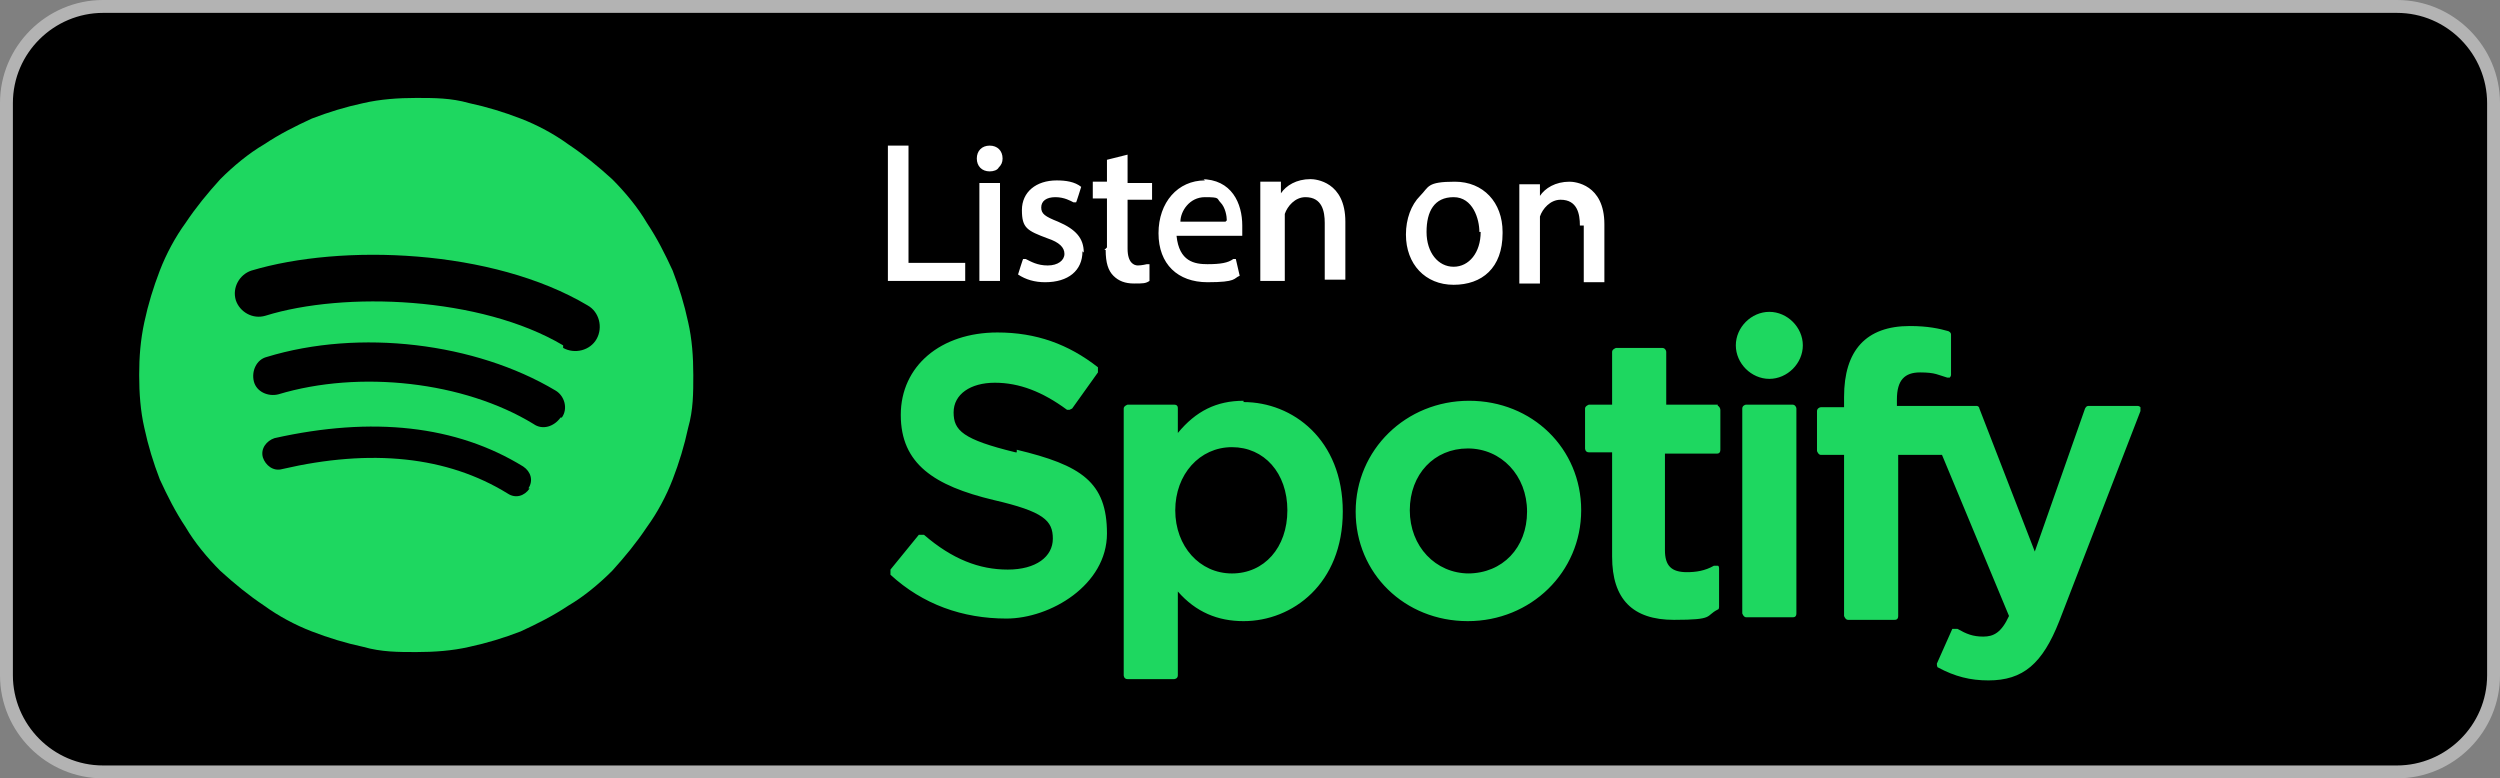
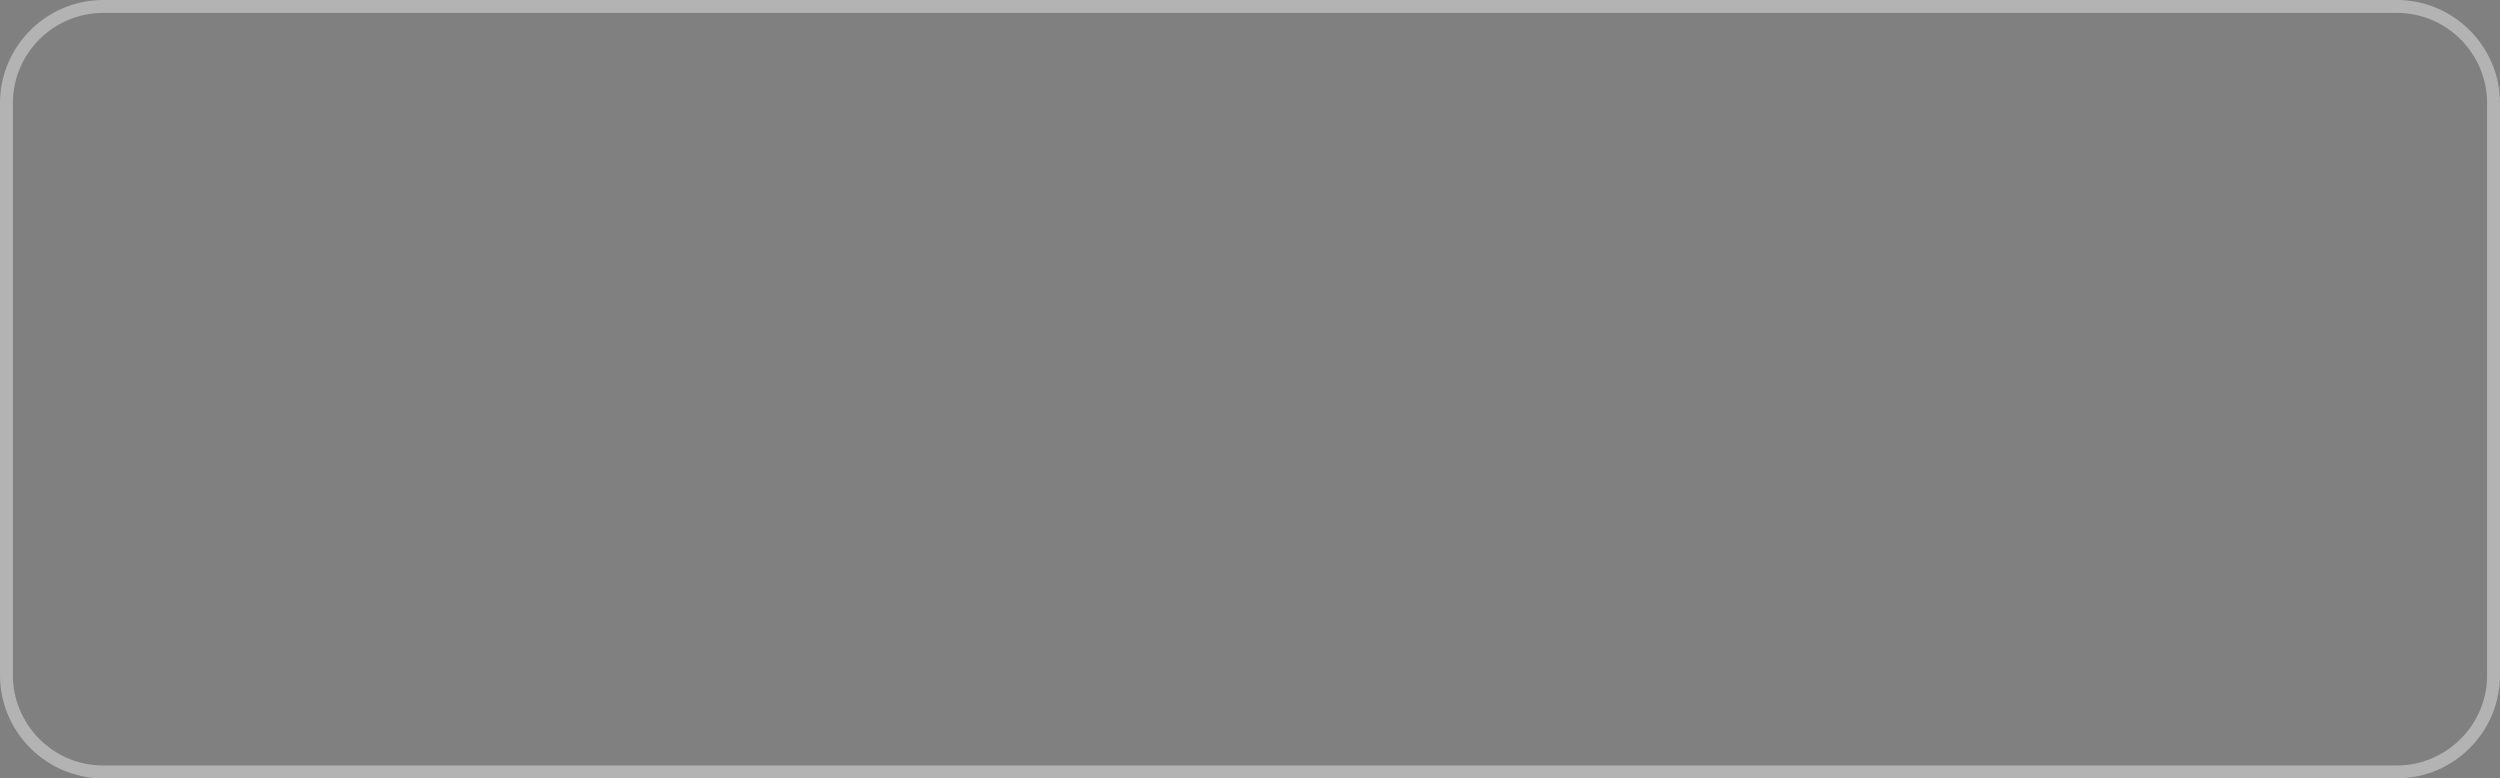
<svg xmlns="http://www.w3.org/2000/svg" id="Layer_1" version="1.1" viewBox="0 0 194 60.4">
  <rect x="0" y="0" width="194" height="60.4" fill="#808080" stroke="none" />
  <defs>
    <style>
      .st0 {
        fill: #fff;
      }

      .st1 {
        fill: #b3b3b3;
      }

      .st2 {
        fill: #1ed760;
      }
    </style>
  </defs>
  <g>
-     <rect x=".5" y=".5" width="193" height="59.4" rx="7.5" ry="7.5" />
    <path class="st1" d="M186,60.4H8c-4.4,0-8-3.6-8-8V8C0,3.6,3.6,0,8,0h178c4.4,0,8,3.6,8,8v44.4c0,4.4-3.6,8-8,8ZM8,1c-3.8,0-7,3.1-7,7v44.4c0,3.8,3.1,7,7,7h178c3.8,0,7-3.1,7-7V8c0-3.8-3.1-7-7-7H8Z" />
  </g>
  <g>
-     <path class="st2" d="M53.8,29.1c0,1.4,0,2.7-.4,4.1-.3,1.4-.7,2.7-1.2,4s-1.2,2.6-2,3.7c-.8,1.2-1.7,2.3-2.7,3.4-1,1-2.2,2-3.4,2.7-1.2.8-2.4,1.4-3.7,2-1.3.5-2.6.9-4,1.2-1.3.3-2.7.4-4.1.4s-2.7,0-4.1-.4c-1.4-.3-2.7-.7-4-1.2s-2.6-1.2-3.7-2c-1.2-.8-2.3-1.7-3.4-2.7-1-1-2-2.2-2.7-3.4-.8-1.2-1.4-2.4-2-3.7-.5-1.3-.9-2.6-1.2-4-.3-1.3-.4-2.7-.4-4.1s.1-2.7.4-4.1c.3-1.4.7-2.7,1.2-4s1.2-2.6,2-3.7c.8-1.2,1.7-2.3,2.7-3.4,1-1,2.2-2,3.4-2.7,1.2-.8,2.4-1.4,3.7-2,1.3-.5,2.6-.9,4-1.2,1.3-.3,2.7-.4,4.1-.4s2.7,0,4.1.4c1.4.3,2.7.7,4,1.2s2.6,1.2,3.7,2c1.2.8,2.3,1.7,3.4,2.7,1,1,2,2.2,2.7,3.4.8,1.2,1.4,2.4,2,3.7.5,1.3.9,2.6,1.2,4,.3,1.3.4,2.7.4,4.1Z" />
-     <path d="M41.1,37.9c-.4.6-1.1.8-1.7.4-4.7-2.9-10.6-3.5-17.5-1.9-.7.2-1.3-.3-1.5-.9-.2-.7.3-1.3.9-1.5,7.6-1.7,14.1-1,19.3,2.2.6.4.8,1.1.4,1.7h0ZM43.5,32.4c-.5.7-1.4,1-2.1.5-5.4-3.3-13.5-4.2-19.8-2.3-.8.2-1.7-.2-1.9-1-.2-.8.2-1.7,1-1.9,7.2-2.2,16.2-1.1,22.4,2.6.7.4,1,1.4.5,2.1h-.1ZM43.7,26.8c-6.4-3.8-17-4.2-23.1-2.3-1,.3-2-.3-2.3-1.2-.3-1,.3-2,1.2-2.3,7-2.1,18.7-1.7,26.1,2.7.9.5,1.2,1.7.7,2.6s-1.7,1.2-2.6.7v-.2Z" />
-     <path class="st2" d="M166.1,31.6s-.1-.1-.2-.1h-3.8c-.1,0-.2,0-.3.2l-3.9,11.1-4.3-11.1c0-.1-.1-.2-.2-.2h-6.2v-.5c0-1.5.6-2.1,1.8-2.1s1.4.2,2.1.4h.2s.1-.1.1-.2v-3.1c0-.1,0-.2-.2-.3-.7-.2-1.6-.4-3-.4-3.4,0-5.1,1.9-5.1,5.5v.8h-1.8c-.1,0-.3.1-.3.3v3.1c0,0,.1.3.3.3h1.8v12.5c0,0,.1.3.3.3h3.6c.1,0,.3,0,.3-.3v-12.5h3.4l5.2,12.5c-.6,1.3-1.2,1.6-2,1.6s-1.3-.2-2-.6h-.2s-.1,0-.2,0l-1.2,2.7c0,0,0,.3.1.3,1.3.7,2.5,1,3.9,1,2.7,0,4.2-1.3,5.5-4.6l6.3-16.3v-.4ZM133.3,31.4h-4v-4.1c0-.1-.1-.3-.3-.3h-3.6c0,0-.3.1-.3.3v4.1h-1.8c0,0-.3.1-.3.3v3.1c0,0,0,.3.3.3h1.8v8.1c0,3.3,1.6,4.9,4.8,4.9s2.4-.3,3.4-.8c0,0,.1,0,.1-.2v-3s0-.2-.1-.2h-.3c-.7.4-1.4.5-2.1.5-1.2,0-1.7-.5-1.7-1.7v-7.5h4c.1,0,.3,0,.3-.3v-3.1c0-.1-.1-.3-.2-.3h0ZM139.1,31.4h-3.6c-.1,0-.3.1-.3.3v15.9c0,0,.1.3.3.3h3.6c.1,0,.3,0,.3-.3v-15.9c0-.1-.1-.3-.3-.3ZM137.3,24.2c-1.4,0-2.6,1.2-2.6,2.6s1.2,2.6,2.6,2.6,2.6-1.2,2.6-2.6-1.2-2.6-2.6-2.6ZM96.5,31.1h0c-2.1,0-3.7.8-5.1,2.5v-1.9c0-.1,0-.3-.3-.3h-3.6c0,0-.3.1-.3.3v20.7c0,0,0,.3.3.3h3.6c0,0,.3,0,.3-.3v-6.5c1.4,1.6,3.1,2.3,5.1,2.3,3.8,0,7.7-2.9,7.7-8.5s-3.9-8.5-7.7-8.5h0ZM99.9,39.6c0,2.9-1.8,4.9-4.3,4.9s-4.4-2.1-4.4-4.9,1.9-4.9,4.4-4.9,4.3,2,4.3,4.9h0ZM114,31.1h0c-4.9,0-8.8,3.8-8.8,8.6s3.8,8.5,8.7,8.5,8.8-3.8,8.8-8.6-3.8-8.5-8.7-8.5ZM114,44.5c-2.6,0-4.6-2.1-4.6-4.9s1.9-4.8,4.5-4.8,4.6,2.1,4.6,4.9-1.9,4.8-4.6,4.8h0ZM78.8,35.1h0c-4.1-1-4.8-1.7-4.8-3.1s1.3-2.3,3.2-2.3,3.7.7,5.6,2.1h.2s0,0,.2-.1l2-2.8v-.4c-2.3-1.8-4.8-2.7-7.8-2.7-4.4,0-7.5,2.6-7.5,6.4s2.6,5.5,7.2,6.6c3.9.9,4.6,1.6,4.6,3s-1.3,2.4-3.5,2.4-4.3-.8-6.5-2.7h-.4l-2.2,2.7v.4c2.5,2.3,5.6,3.4,9,3.4s7.8-2.6,7.8-6.6-2-5.3-7-6.5v.2Z" />
-     <path class="st0" d="M74.9,20.4h-4.4v-9.1h-1.6v10.5h6v-1.4ZM76.8,13.3c.3,0,.6-.1.7-.3.2-.2.3-.4.3-.7,0-.6-.4-1-1-1s-1,.4-1,1,.4,1,1,1ZM76,14.2h1.6v7.6h-1.6v-7.6ZM84.1,19.6c0-1.1-.6-1.8-2-2.4-1-.4-1.3-.6-1.3-1.1s.4-.8,1.1-.8,1.2.3,1.4.4h.2c0,.1.4-1.2.4-1.2h0c-.5-.4-1.2-.5-1.9-.5-1.6,0-2.7.9-2.7,2.3s.4,1.6,2,2.2c.9.3,1.3.7,1.3,1.2s-.5.9-1.3.9-1.3-.3-1.7-.5h-.2c0-.1-.4,1.2-.4,1.2h0c.6.4,1.3.6,2.1.6,1.8,0,2.9-.9,2.9-2.4h0ZM85.8,19.4c0,1,.2,1.6.6,2s.9.6,1.6.6.9,0,1.2-.2h0v-1.3h-.2c0,0-.4.1-.7.1s-.8-.2-.8-1.3v-3.8h1.9v-1.3h-1.9v-2.2l-1.6.4v1.7h-1.1v1.3h1.1v3.8l-.2.2ZM93.5,14c-2.1,0-3.6,1.7-3.6,4.1s1.5,3.8,3.8,3.8,2-.3,2.5-.5h0l-.3-1.3h-.2c-.4.3-1,.4-2,.4s-2.2-.2-2.4-2.2h5.1v-.8c0-1.7-.8-3.6-3.2-3.6h.2ZM95.1,17.2h-3.5c0-.8.7-1.9,1.9-1.9s.9.1,1.2.4c.4.4.5,1.1.5,1.4h0ZM99.7,21.8v-5.2c.2-.6.8-1.3,1.6-1.3,1.3,0,1.5,1.1,1.5,2v4.4h1.6v-4.5c0-3.1-2.3-3.3-2.7-3.3-1.1,0-1.9.5-2.3,1.1v-.9h-1.6v7.7h1.9ZM116.6,18c0-2.3-1.5-3.9-3.7-3.9s-2,.4-2.7,1.1c-.7.7-1.1,1.8-1.1,3,0,2.3,1.5,3.9,3.7,3.9s3.8-1.3,3.8-4h0ZM114.9,18c0,1.6-.9,2.7-2.1,2.7s-2.1-1.1-2.1-2.7.6-2.7,2.1-2.7,2,1.7,2,2.7h0ZM122.9,17.5v4.4h1.6v-4.5c0-3.1-2.3-3.3-2.7-3.3-1.1,0-1.9.5-2.3,1.1v-.9h-1.6v7.7h1.6v-5.2c.2-.6.8-1.3,1.6-1.3,1.3,0,1.5,1.1,1.5,2h.3Z" />
-   </g>
+     </g>
</svg>